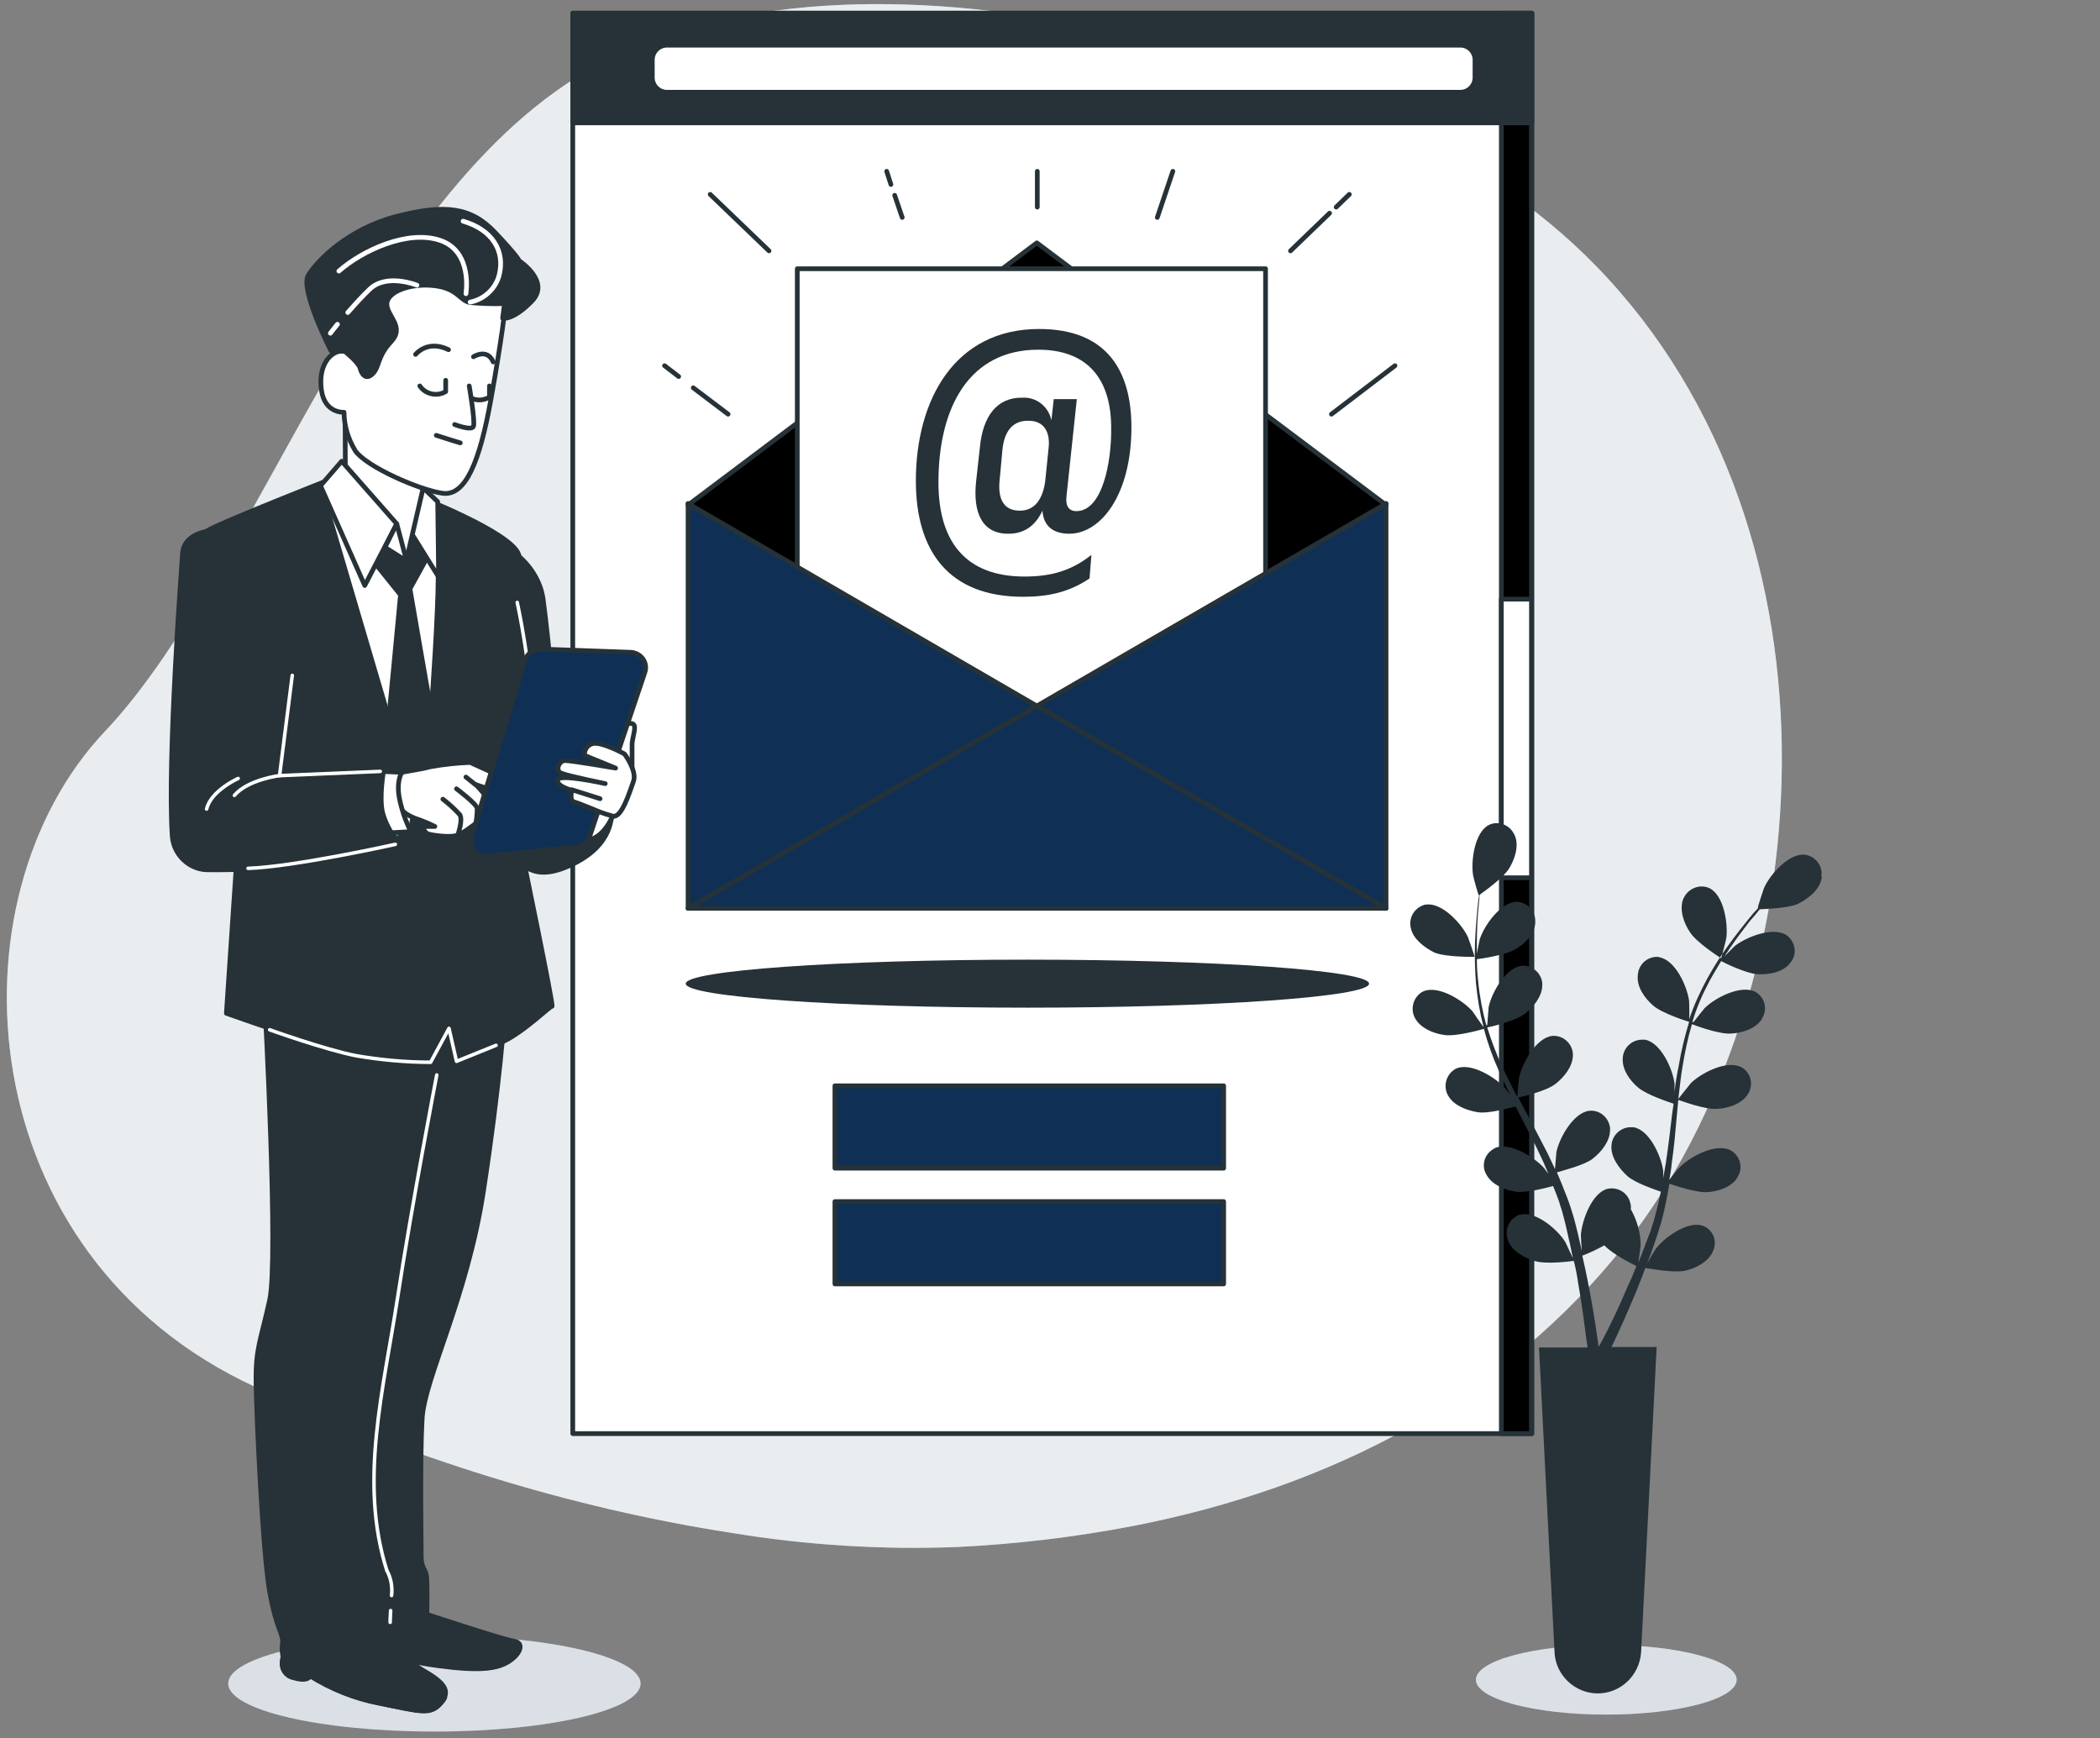
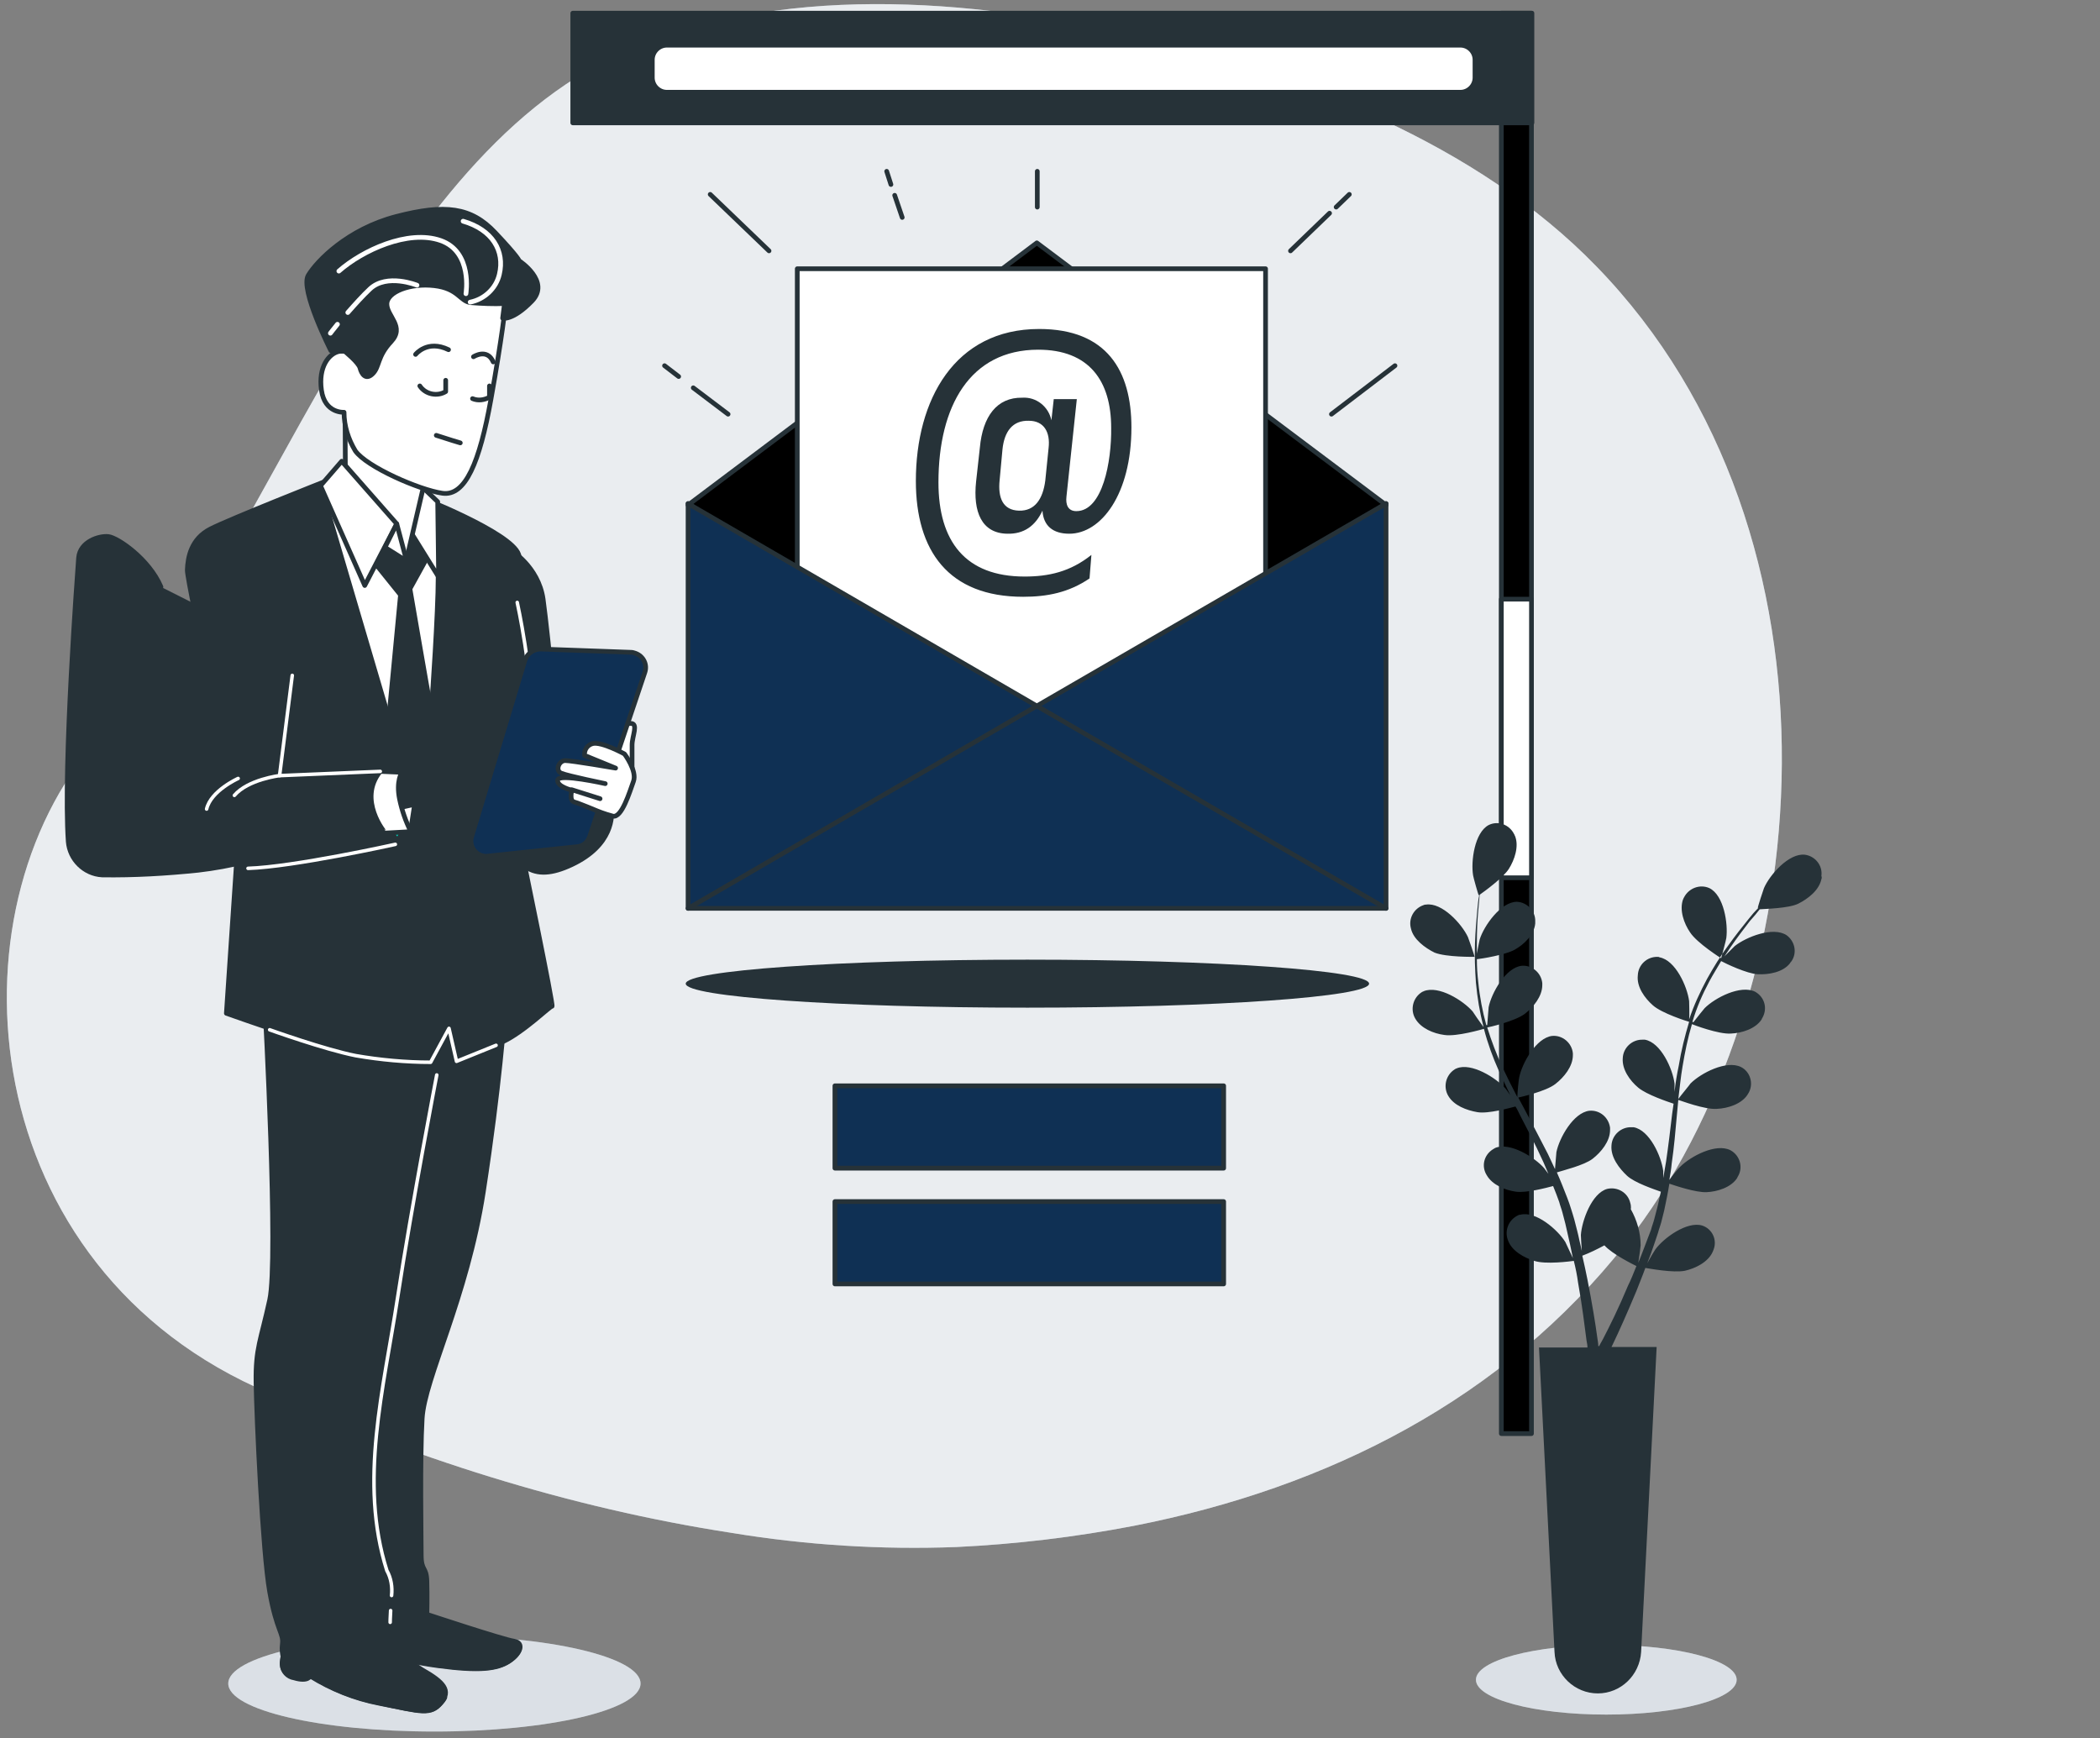
<svg xmlns="http://www.w3.org/2000/svg" id="Layer_1" x="0px" y="0px" viewBox="0 0 446.2 369.3" style="enable-background:new 0 0 446.2 369.3;" xml:space="preserve" width="446.2" height="369.3">
  <rect x="0" y="0" width="446.2" height="369.3" fill="#808080" stroke="none" />
  <style type="text/css">	.st0{fill:#B7C1CC;}	.st1{opacity:0.7;fill:#FFFFFF;enable-background:new    ;}	.st2{fill:#FFFFFF;stroke:#263238;stroke-linecap:round;stroke-linejoin:round;}	.st3{stroke:#263238;stroke-linecap:round;stroke-linejoin:round;}	.st4{fill:#263238;stroke:#263238;stroke-linecap:round;stroke-linejoin:round;}	.st5{fill:#263238;}	.st6{fill:#0F3054;stroke:#263238;stroke-linecap:round;stroke-linejoin:round;}	.st7{fill:none;stroke:#263238;stroke-linecap:round;stroke-linejoin:round;}	.st8{opacity:0.5;fill:#FFFFFF;enable-background:new    ;}	.st9{fill:none;stroke:#FFFFFF;stroke-width:0.75;stroke-linecap:round;stroke-linejoin:round;}	.st10{fill:#00D9BE;stroke:#263238;stroke-linecap:round;stroke-linejoin:round;}	.st11{fill:none;stroke:#FFFFFF;stroke-linecap:round;stroke-linejoin:round;}</style>
  <g id="freepik--background-simple--inject-68">
    <path class="st0" d="M240.9,324.2c41.4-8.1,78.6-27,104.5-59.9c41.3-52.4,49.3-150.6-6.2-207.7c-25.4-26.2-63.3-40.6-97.1-48.6   c-36.3-8.7-77.4-11.4-110,3.3C79.5,34.8,56,119.8,22.3,155.4s-29,111.4,32.2,139.4c32.3,14.8,66.6,25.6,101,30.9   c15.8,2.6,31.8,3.6,47.7,3C215.8,328.1,228.4,326.6,240.9,324.2z" />
    <path class="st1" d="M240.9,324.2c41.4-8.1,78.6-27,104.5-59.9c41.3-52.4,49.3-150.6-6.2-207.7c-25.4-26.2-63.3-40.6-97.1-48.6   c-36.3-8.7-77.4-11.4-110,3.3C79.5,34.8,56,119.8,22.3,155.4s-29,111.4,32.2,139.4c32.3,14.8,66.6,25.6,101,30.9   c15.8,2.6,31.8,3.6,47.7,3C215.8,328.1,228.4,326.6,240.9,324.2z" />
  </g>
  <g id="freepik--Screen--inject-68">
-     <rect x="121.7" y="2.8" class="st2" width="203.8" height="301.8" />
    <rect x="319" y="2.8" class="st3" width="6.4" height="301.8" />
    <rect x="319" y="127.3" class="st2" width="6.4" height="59.2" />
    <rect x="121.7" y="2.8" class="st4" width="203.8" height="23.3" />
    <path class="st2" d="M141.7,9.6h168.6c1.7,0,3.1,1.4,3.1,3.1v3.8c0,1.7-1.4,3.1-3.1,3.1H141.7c-1.7,0-3.1-1.4-3.1-3.1v-3.8   C138.6,11,140,9.6,141.7,9.6z" />
    <path class="st5" d="M290.9,209c0,2.8-32.5,5.1-72.6,5.1s-72.6-2.3-72.6-5.1s32.5-5.1,72.6-5.1S290.9,206.2,290.9,209z" />
    <polygon class="st3" points="294.3,107.2 294.5,107 294.1,107 220.3,51.6 146.6,107 146.2,107 146.4,107.1 146.2,107.3    146.7,107.3 221,160.8 294,107.3 294.5,107.3  " />
    <rect x="169.4" y="57.1" class="st2" width="99.5" height="123.5" />
    <path class="st5" d="M240.4,90.8c0,14.3-6.5,22.6-13.2,22.6c-3.5,0-5.5-1.7-5.7-4.9c-1.5,3.2-3.9,5-7.5,4.9   c-5.4-0.1-7.3-4.6-6.6-11.1l0.8-7.2c0.6-6.6,3.6-10.7,9-10.6c3-0.2,5.6,1.9,6.2,4.8l0.5-4.5h4.9l-2.2,20.7   c-0.2,1.7,0.3,3.1,2.1,3.1c5.6,0,7.5-10.6,7.4-17.7c0-10-4.7-16.6-15.5-16.6c-14.5,0-21.2,12-21.2,28.2c0,12.5,5.7,20,18.3,20   c5.1,0,9.7-1,14.2-4.6l-0.4,5c-4.4,3-9,3.9-14.1,3.9c-15.9,0-22.8-9.8-22.8-24.6c0-17.2,8.2-32.3,26.2-32.3   C235.2,69.9,240.4,78.8,240.4,90.8z M213,95.5l-0.6,6.5c-0.4,3.8,0.7,6.4,4.1,6.5s5.1-2.5,5.6-6.4l0.7-6.9c0.4-3.4-1-5.8-4.2-5.8   C215.2,89.3,213.4,91.6,213,95.5L213,95.5z" />
    <polygon class="st6" points="146.2,107 146.2,193 294.5,193 294.5,107 220.3,150  " />
    <polyline class="st7" points="146.2,193 220.3,150 294.5,193  " />
    <rect x="177.4" y="230.7" class="st6" width="82.6" height="17.5" />
    <rect x="177.4" y="255.3" class="st6" width="82.6" height="17.5" />
    <line class="st7" x1="147.3" y1="82.4" x2="154.7" y2="88" />
    <line class="st7" x1="141.2" y1="77.7" x2="144.2" y2="80" />
    <line class="st7" x1="150.9" y1="41.3" x2="163.4" y2="53.3" />
    <line class="st7" x1="190.1" y1="41.5" x2="191.7" y2="46.2" />
    <line class="st7" x1="188.4" y1="36.4" x2="189.3" y2="39.2" />
    <line class="st7" x1="296.4" y1="77.7" x2="282.9" y2="88" />
    <line class="st7" x1="282.5" y1="45.3" x2="274.2" y2="53.3" />
    <line class="st7" x1="286.7" y1="41.3" x2="283.9" y2="44" />
-     <line class="st7" x1="249.2" y1="36.4" x2="245.9" y2="46.2" />
    <line class="st7" x1="220.4" y1="36.4" x2="220.4" y2="44" />
  </g>
  <g id="freepik--Plants--inject-68">
    <ellipse class="st0" cx="341.3" cy="356.9" rx="27.7" ry="7.4" />
    <ellipse class="st8" cx="341.3" cy="356.9" rx="27.7" ry="7.4" />
    <path class="st5" d="M299.8,197.3c-0.6-2.1,0.6-4.3,2.7-5c0.2-0.1,0.4-0.1,0.5-0.1c3.4-0.5,7.6,4.1,8.9,6.9   c0.1,0.2,1.5,4.2,1.4,4.2s-6,0.1-8.5-0.9C302.8,201.4,300.3,199.6,299.8,197.3z M387,186.8c-0.5,2.4-2.9,4.2-4.9,5.2   s-7,1.1-8.2,1.2c-0.6,0.8-1.3,1.6-2.1,2.5c-1.3,1.7-2.7,3.5-4.2,5.7c-0.4,0.6-0.8,1.2-1.2,1.8c0.9-0.9,2.1-2.1,2.2-2.2   c2.4-1.9,8.1-4.2,11-2.3c1.8,1.3,2.3,3.8,1,5.6c-0.1,0.1-0.2,0.2-0.3,0.4c-1.5,1.9-4.5,2.4-6.8,2.3s-6.9-2.3-7.8-2.8   c-0.8,1.4-1.7,2.8-2.5,4.3c-1.5,2.8-2.7,5.6-3.6,8.6l0.2,0.1c0.7-0.9,2.2-2.8,2.4-3c2.2-2.2,7.6-5,10.7-3.5c2,1.1,2.7,3.5,1.6,5.5   c-0.1,0.1-0.1,0.2-0.2,0.4c-1.3,2-4.2,2.9-6.5,3c-2.6,0.2-8.1-1.9-8.3-2c-0.9,3-1.5,6-2,9c-0.4,2.3-0.6,4.6-0.9,6.9   c0.5-0.7,2.5-3.1,2.6-3.3c2.2-2.2,7.6-5,10.7-3.5c2,1,2.7,3.5,1.7,5.4c-0.1,0.2-0.2,0.3-0.3,0.5c-1.3,2-4.2,2.9-6.5,3   c-2.6,0.2-7.8-1.8-8.2-1.9l-0.3,3.2c-0.3,3.4-0.6,6.9-1.1,10.3c-0.1,1.2-0.3,2.3-0.5,3.5c0.7-1,2.1-2.7,2.3-2.8   c2.2-2.2,7.6-5.1,10.7-3.5c2,1.1,2.7,3.6,1.6,5.5c-0.1,0.1-0.1,0.2-0.2,0.4c-1.3,2-4.2,2.9-6.5,3s-6.7-1.4-7.9-1.8   c-0.3,1.9-0.7,3.8-1.1,5.7c-0.2,0.8-0.4,1.6-0.6,2.4s-0.5,1.5-0.7,2.3c-0.5,1.5-1,3-1.5,4.4c-0.3,0.7-0.5,1.4-0.8,2.1   c0.6-1.1,1.6-2.8,1.7-2.9c1.8-2.5,6.8-6.1,10-5.1c2.1,0.7,3.2,3,2.4,5.1c-0.1,0.2-0.1,0.3-0.2,0.5c-1,2.2-3.7,3.5-5.9,4   c-2.5,0.5-7.7-0.5-8.4-0.6c-0.6,1.7-1.3,3.3-1.9,4.9c-2,4.8-3.8,8.8-5.1,11.5l-0.2,0.4h9.6l-3.3,64.8c-0.3,4.9-4.3,8.8-9.2,8.8l0,0   c-4.9,0-9-3.9-9.2-8.8l-3.3-64.7h10.3c0-0.5-0.1-0.9-0.2-1.5c-0.4-3-0.9-7.3-1.8-12.3c-0.2-1.5-0.5-3-0.9-4.6c-0.7,0.1-6,0.8-8.4,0   c-2.2-0.7-4.8-2.1-5.6-4.4c-0.8-2.1,0.2-4.4,2.2-5.3c0.1-0.1,0.3-0.1,0.4-0.1c3.3-0.9,8,3.2,9.6,5.8c0.1,0.2,1.1,2.3,1.6,3.4   c-0.2-1-0.4-1.9-0.6-2.9c-0.3-1.4-0.7-3-1-4.4c-0.2-0.8-0.4-1.5-0.6-2.3s-0.5-1.5-0.7-2.3c-0.4-1.1-0.8-2.2-1.3-3.4   c-1.5,0.4-5.7,1.5-7.9,1.2s-5-1.4-6.2-3.5c-1.2-1.9-0.6-4.3,1.3-5.5c0.2-0.1,0.3-0.2,0.5-0.3c3.1-1.3,8.4,2,10.4,4.3   c0.1,0.1,0.4,0.6,0.9,1.2c-0.5-1.1-0.9-2.2-1.4-3.2c-1.4-3.1-3-6.1-4.6-9.2c-0.3-0.6-0.6-1.3-1-1.9c-1.2,0.3-5.8,1.6-8.1,1.2   s-5-1.4-6.2-3.5c-1.1-1.9-0.5-4.4,1.4-5.6c0.1-0.1,0.2-0.1,0.4-0.2c3.1-1.3,8.4,2,10.4,4.3c0.1,0.1,0.5,0.7,1,1.4   c-0.8-1.7-1.6-3.4-2.4-5.1c-1.3-2.9-2.4-5.9-3.2-9c-0.4,0.1-5.8,1.7-8.4,1.3c-2.3-0.3-5-1.4-6.2-3.5c-1.1-1.9-0.5-4.4,1.4-5.6   c0.1-0.1,0.3-0.1,0.4-0.2c3.2-1.3,8.4,2,10.4,4.3c0.1,0.2,1.7,2.5,2.3,3.3v-0.1c-0.8-3-1.3-6.1-1.6-9.3c-0.2-2.8-0.3-5.6-0.2-8.4   c0.1-2.6,0.3-5,0.5-7.1c0.1-1.1,0.2-2.2,0.4-3.1h-0.1c-0.1,0-1.2-4-1.2-4.2c-0.5-3,0.3-9.1,3.3-10.7c2-1,4.4-0.1,5.4,1.9   c0.1,0.1,0.1,0.3,0.2,0.4c0.9,2.2-0.1,5.1-1.3,7s-5.2,4.8-6.2,5.5c-0.1,1-0.2,2.1-0.3,3.3c-0.2,2.1-0.3,4.5-0.3,7.1   c0,0.7,0,1.4,0,2.1c0.2-1.2,0.6-2.9,0.6-3c0.9-2.9,4.5-8,7.9-8c2.2,0.1,4,2,3.9,4.2c0,0.1,0,0.3,0,0.4c-0.2,2.4-2.4,4.5-4.4,5.6   s-7,1.9-8,2c0,1.6,0.1,3.2,0.3,4.9c0.3,3.1,0.9,6.2,1.7,9.1h0.2c0.1-1.1,0.3-3.6,0.3-3.8c0.6-3,3.6-8.4,7-8.8   c2.2-0.2,4.2,1.5,4.4,3.7c0,0.1,0,0.3,0,0.4c0,2.4-1.9,4.7-3.7,6.1c-2.1,1.6-7.8,2.9-8,2.9c0.9,2.9,2,5.8,3.3,8.6   c1,2.1,2,4.1,3.1,6.2c0-0.8,0.3-4,0.4-4.2c0.6-3,3.6-8.4,7-8.8c2.2-0.2,4.2,1.5,4.4,3.7c0,0.1,0,0.3,0,0.4c0,2.4-1.9,4.7-3.7,6.1   c-2,1.6-7.5,2.8-7.9,2.9c0.5,0.9,1,1.9,1.5,2.8c1.6,3,3.2,6.1,4.8,9.2c0.5,1.1,1,2.1,1.5,3.2c0.1-1.2,0.3-3.4,0.3-3.6   c0.6-3,3.6-8.4,7-8.8c2.2-0.2,4.1,1.4,4.4,3.6c0,0.2,0,0.4,0,0.5c0,2.4-1.9,4.7-3.7,6.1s-6.4,2.5-7.6,2.9c0.8,1.8,1.5,3.6,2.2,5.4   c0.3,0.8,0.6,1.6,0.8,2.3s0.5,1.5,0.7,2.3c0.4,1.6,0.8,3,1.1,4.5c0.2,0.7,0.3,1.4,0.5,2.2c-0.1-1.2-0.2-3.2-0.2-3.4   c0.2-3,2.3-8.9,5.6-9.8c2.2-0.5,4.4,0.8,4.9,3c0,0.1,0.1,0.3,0.1,0.4c0,0.3,0.1,0.6,0,0.9c1.3,2.3,2.1,5,2.1,7.7   c0,0.2-0.3,2.5-0.5,3.7c0.4-0.9,0.7-1.8,1.1-2.8c0.5-1.4,1.1-2.8,1.6-4.2c0.2-0.8,0.5-1.5,0.7-2.3s0.4-1.5,0.6-2.3   c0.3-1.1,0.5-2.3,0.8-3.5c-1.4-0.5-5.6-1.9-7.2-3.4s-3.5-3.9-3.3-6.4c0.1-2.2,2-4,4.3-3.9c0.1,0,0.3,0,0.4,0   c3.4,0.6,5.9,6.2,6.3,9.3c0,0.1,0,0.8,0,1.5c0.2-1.2,0.4-2.3,0.6-3.5c0.5-3.4,0.9-6.8,1.3-10.2c0.1-0.7,0.2-1.4,0.3-2.1   c-1.2-0.4-5.7-1.9-7.5-3.4s-3.5-3.9-3.3-6.3c0.1-2.2,2-4,4.3-3.9c0.1,0,0.3,0,0.4,0c3.4,0.6,5.9,6.2,6.3,9.3c0,0.1,0,0.9,0,1.8   c0.2-1.9,0.5-3.7,0.9-5.6c0.5-3.1,1.3-6.3,2.2-9.3c-0.4-0.1-5.8-1.8-7.7-3.5c-1.7-1.5-3.5-3.9-3.2-6.4c0.1-2.2,1.9-3.9,4.1-3.9   c0.2,0,0.4,0,0.5,0.1c3.4,0.6,5.9,6.2,6.3,9.3c0,0.2,0.1,3,0,4v-0.1c1-3,2.3-5.8,3.8-8.6c1.4-2.5,2.8-4.8,4.5-7.1   c1.5-2.1,3-4,4.3-5.6c0.7-0.9,1.4-1.7,2.1-2.4h-0.1c-0.1,0,1.2-4,1.3-4.2c1.2-2.8,5.3-7.5,8.7-7.1c2.2,0.3,3.8,2.3,3.5,4.5   C387.1,186.4,387.1,186.6,387,186.8z M347.7,269c-0.6-0.3-5.1-2.5-6.8-4.4c-1.5,0.8-3.1,1.6-4.7,2.2c0.4,1.8,0.8,3.5,1.1,5.1   c1,5.1,1.7,9.4,2.1,12.4c0.1,0.6,0.2,1.2,0.2,1.7h0.2c0.2-0.5,0.5-0.9,0.8-1.5c1.4-2.7,3.3-6.5,5.3-11.3   C346.5,272,347.1,270.5,347.7,269z M365.7,203.6c0,0,1.1-4,1.1-4.3c0.4-3-0.5-9.1-3.6-10.6c-2-0.9-4.4,0-5.4,2   c-0.1,0.1-0.1,0.3-0.2,0.4c-0.8,2.3,0.2,5.1,1.5,7C360.6,200.4,365.7,203.6,365.7,203.6L365.7,203.6z" />
  </g>
  <g id="freepik--Character--inject-68">
    <ellipse class="st0" cx="92.3" cy="357.7" rx="43.8" ry="10.2" />
    <ellipse class="st8" cx="92.3" cy="357.7" rx="43.8" ry="10.2" />
    <path class="st4" d="M108.4,116.8c0,0,6,3.5,7,10.5s3.9,37,3.9,37s10.3,4.9,10.6,7s0.3,8.3-8.4,12.4s-11.8,0.2-16.1-8.4   S108.4,116.8,108.4,116.8z" />
-     <path class="st2" d="M130.2,173.3c0,0-2,5.2-5.8,5.2c-3.8,0-2.5-7.9-0.6-9.8s3.9-3.6,6.9-0.9C133.8,170.6,130.2,173.3,130.2,173.3z   " />
    <path class="st7" d="M117.8,166.5c-3.1,0.9-5.3,3.5-5.9,6.6" />
    <path class="st2" d="M134.3,164.6v-6.3c0-1.9,1.4-4.6-0.3-4.6s-2.7,2.2-2.7,3.6v3.6L134.3,164.6z" />
    <path class="st4" d="M90.7,343c0,0,16.3,5.4,18.5,5.7s1.5,2.6-1,4.2s-6.2,2.1-15.1,0.9s-10.4-2.9-11.1-2.6s-2.1,1.5-4.2,0.5   s-3.1-5-1-6.8S90.7,343,90.7,343z" />
    <path class="st4" d="M110.4,350c-4.8,3.8-17.4,2.5-23.7,0.8c-3.4-1-7-1.2-10.6-0.8c0.3,0.8,0.9,1.4,1.6,1.8c2.1,1,3.6-0.2,4.2-0.5   s2.2,1.4,11.1,2.6s12.6,0.7,15.1-0.9C109.6,352,110.4,350.9,110.4,350z" />
    <path class="st4" d="M79.4,346.9c3.2,2.9,6.7,5.6,10.3,7.9c4.6,2.6,6.2,4.4,4,7s-4,2-13.2,0c-5.2-1-10.2-3-14.7-5.9   c0,0-0.4,1.2-3.4,0.4c-3-0.9-2.7-3.2-2-5.2S70.8,342.8,79.4,346.9z" />
    <path class="st4" d="M93.7,361.8c0.3-0.3,0.6-0.7,0.8-1.1c-1.3,0.7-2.9,1.2-4.4,1.2c-3.6,0-15.2-3.6-19.9-6.2   c-3.9-2.2-8.6-2.1-10.2-2c0,1.4,1.1,2.6,2.5,2.8c3,0.9,3.4-0.4,3.4-0.4c4.5,2.8,9.5,4.8,14.7,5.8C89.7,363.7,91.5,364.3,93.7,361.8   z" />
    <path class="st4" d="M107.2,215.6c0,0-1,14.9-4.5,37.6s-12.5,39.6-13,48.2s-0.2,25.5-0.2,29s1.1,2.4,1.2,5.5s0,7.2,0,7.2   c-2,1-4.2,1.8-6.3,2.5c-1.2,0.3-2.5,0.6-3.7,0.8c0,0,0.5,1-2.1-5.4s-3.7-17.4-3.7-28.2s4.7-30.1,6.5-41.1s6.7-39,7.2-44.8   c0.4-3.9,1.2-7.8,2.4-11.6c3.1,0.4,6.3,0.4,9.5,0C105.3,214.5,107.2,215.6,107.2,215.6z" />
    <path class="st4" d="M56.3,213.9c0,0,2.9,53.6,1,62.3s-3,10.2-2.9,17.5s1.4,36.1,2.9,44.5s3,8.8,2.7,11.1s0.5,3.9,1,4.2   s0.4,1.9,7.2-0.6c4.4-1.6,8.6-3.4,12.8-5.5c0.3-2.6,0.4-5.2,0.4-7.8c0-5.9-3-10.2-3-14.7s-1-24.6,2.7-38.7s8.6-44.3,9.8-53.1   s1.8-13.8,1.8-13.8c-6.6-0.1-13.2-1.1-19.5-2.9c-10.6-3-17.2-4.6-17.4-3.7C55.6,213.2,55.8,213.7,56.3,213.9   C56.2,213.9,56.3,213.9,56.3,213.9z" />
    <path class="st9" d="M83,342.2c-0.1,1.5-0.1,2.5-0.1,2.5" />
    <path class="st9" d="M92.8,228.4c0,0-5.3,27.6-8.3,47.2s-8.3,39.2-2.3,58.1c0.9,1.6,1.2,3.5,1,5.3" />
    <path class="st4" d="M69.3,102.2c0,0-20.5,8.1-24.6,10.2s-4.8,6-4.9,8.7s11.1,52.6,11.1,52.6l-2.8,41.6c0,0,28.3,10.1,34.1,10.3   s10.2,0.2,10.2,0.2l3-7.4l1.6,7c0,0,5.1-1.9,9.7-4s10.2-7.7,10.6-7.6s-6.5-33.2-6.5-33.2s1-58.1-0.6-62.8s-21.5-12.4-21.5-12.4   s-7.3-0.6-11.4-1.2S70.4,101.5,69.3,102.2z" />
    <path class="st9" d="M57.3,218.8c0,0,11.7,4.2,18.3,5.5c5.2,0.9,10.6,1.4,15.9,1.4l3.9-7.2l1.6,7l8.4-3.4" />
    <path class="st9" d="M109.9,128c0,0,3.4,15.5,2.8,24.5" />
    <path class="st2" d="M77.3,104.3c-4.1-0.6-7.1-1-8.2-0.4l-0.7,0.4l14.2,48.2l5.1,7.7l4.1-11.6c0,0,1.3-18.2,1.3-26.1   c0-4.6-0.3-9.3-0.8-13.9c-2-0.9-3.3-1.4-3.3-1.4C85.2,106.1,81.3,105.1,77.3,104.3z" />
    <path class="st4" d="M78.5,118.2l6.6,8.2l-2.5,26.3l5.1,7.7c0,0,3.6-11.7,3.6-11.3s-4.2-24-4.2-24l4.2-7.6l-4.6-8.6L78.5,118.2z" />
    <polygon class="st2" points="87.3,113.1 93.2,122.6 93,106.6 88.6,102.4  " />
    <path class="st2" d="M73.3,83.6c0,0,0.1,19.7,0.1,20.5s12.9,15.1,12.9,15.1l5.1-21.9c0,0-9.7-3.1-12.4-7.1S73.9,82.7,73.3,83.6z" />
    <polygon class="st2" points="72.6,98 84.3,111.3 77.5,124.4 68.1,103.2  " />
    <polygon class="st2" points="84.3,111.3 86.4,119.2 81.8,116.3  " />
    <polygon class="st2" points="87.2,176.7 87.3,176.1 88.1,170.9 83.6,171.9  " />
    <polygon class="st10" points="84.5,178.6 85.6,176.6 83,176.8  " />
-     <path class="st2" d="M82.8,164.7c0.5-0.4,6.2-1.1,8.7-1.8c2.8-0.5,5.6-0.8,8.4-0.9l11.6,5.3c0,0,1.6,0.9-0.4,1.6s-10-2.2-10-2.2   s3.6,3.8,3.6,4.7s-5.6,5.3-7.3,6s-5.8,0-6.4-0.2s-1.8-1.6-0.2-1.6h1.6c-1.4-0.7-2.9-1.3-4.4-1.8c-1.2-0.5-2.3-1.2-3.1-2.2h-2.9   C81.7,171.6,80.4,166.9,82.8,164.7z" />
    <path class="st7" d="M97,167.6c0,0,4.4,3.3,4.4,4.2s-0.2,2.7-0.2,2.7" />
    <path class="st7" d="M94.1,169.8c1.3,1,2.5,2.1,3.6,3.3c0.7,1.1-0.4,4.2-0.4,4.2" />
    <line class="st7" x1="101" y1="166.7" x2="99" y2="165.1" />
    <path class="st2" d="M80.8,163.9l4.6,0.2c0,0-1.3,1.8-0.5,5.7c0.5,2.4,1.3,4.7,2.4,6.9l-5.4,0.3C81.8,177,75.9,169.9,80.8,163.9z" />
-     <path class="st4" d="M62.2,138.8l-2.8,26.1l22.1-1.1c0,0-1,5.7-0.2,8.9c0.6,2.2,1.7,4.2,3.1,6c-6.5,2.6-13.3,4.3-20.2,5.1   c-6.8,0.7-13.6,1.1-20.4,1c-3.8-0.2-6.9-3.3-7.2-7.1c-1.1-16.1,2-57.5,2.2-60.3c0.3-3.4,4.3-4.7,6.3-4.5s8.7,4.8,11.2,10.7" />
+     <path class="st4" d="M62.2,138.8l-2.8,26.1c0,0-1,5.7-0.2,8.9c0.6,2.2,1.7,4.2,3.1,6c-6.5,2.6-13.3,4.3-20.2,5.1   c-6.8,0.7-13.6,1.1-20.4,1c-3.8-0.2-6.9-3.3-7.2-7.1c-1.1-16.1,2-57.5,2.2-60.3c0.3-3.4,4.3-4.7,6.3-4.5s8.7,4.8,11.2,10.7" />
    <polyline class="st9" points="62.1,143.5 59.4,164.8 80.8,163.9  " />
    <path class="st9" d="M59.4,164.8c0,0-6.7,0.8-9.6,4.2" />
    <path class="st9" d="M50.6,165.4c0,0-5.8,2.6-6.7,6.5" />
    <path class="st9" d="M84,179.4c0,0-21.6,4.8-31.3,5.1" />
    <path class="st2" d="M107.4,64.9c0,0-0.7,6.7-3.1,20s-5.4,20.6-10.3,19.9s-16.1-5.6-18.5-9c-1.5-2.5-2.4-5.3-2.4-8.2   c0,0-4.1,0.3-4.8-4.7s1.6-7.7,3.6-8.2s5.9,1.7,6.8-2.6s-3-8.1-0.1-10.9c2.9-2.8,10.3-3.7,17-2.4c4.2,0.9,8.1,2.7,11.6,5.4   L107.4,64.9z" />
    <path class="st7" d="M94.7,80.8v2.4c-1.8,1.1-4.3,0.6-5.5-1.2" />
    <path class="st7" d="M104,82v2.4c-1.1,0.6-2.4,0.8-3.6,0.3" />
    <path class="st7" d="M97.8,94.1c0,0-2.7-0.8-5.1-1.6" />
-     <path class="st7" d="M99.7,82c0,0,1.3,7.6,0.9,8.6s-4-0.4-4-0.4" />
    <path class="st7" d="M88.3,75.3c0,0,2.5-3.2,7-1" />
    <path class="st7" d="M100.6,75.8c0,0,2.9-1.9,4.2,1.1" />
    <path class="st6" d="M111.5,140.4l-11.3,37.4c-0.5,1.7,0.5,3.5,2.2,4c0.4,0.1,0.8,0.2,1.3,0.1l18.9-2c1.3-0.1,2.3-1,2.7-2.2   l11.7-34.8c0.6-1.7-0.3-3.5-2-4.1c-0.3-0.1-0.6-0.2-0.9-0.2l-19.4-0.7C113.2,138,111.9,139,111.5,140.4z" />
    <path class="st2" d="M132.7,160.2c0,0-4.9-2.7-6.8-2.2c-1.1,0.3-1.8,1.3-1.7,2.5l6.6,2.7c0,0-9.3-1.6-10.7-1.6s-2.2,2.2-0.8,2.7   l0,0c1.5,0.6,9.3,2.2,9.3,2.2s-9.8-2.2-10.1-0.8s3,2.2,3,2.2s-0.6,2.2,0.5,2.5s4.9,1.9,4.9,1.9s1.4,0.6,3.3,1.1s3.6-5.2,4.4-7.4   S132.7,160.2,132.7,160.2z" />
    <line class="st7" x1="121.5" y1="167.8" x2="127.5" y2="169.7" />
    <path class="st4" d="M73.2,74.6c0,0,3,2.4,3.3,3.6s1.2,2.7,2.7,1.2s0.9-3.6,3.9-6.8s-0.9-5.4-0.9-8c0-2.6,5-4.5,10.1-3.9   s5.4,3.3,7.7,3.6c2.4,0.2,4.8,0.3,7.2,0.2l-0.4,3.1c0,0,2.1,0.6,6.2-3.6s-2.7-8.6-2.7-8.6s0-0.6-5.1-6S94.6,43.3,84.2,46   s-16.9,9.5-18.7,12.5c-1.8,3,4.8,16,4.8,16L73.2,74.6z" />
    <path class="st11" d="M99.9,64.2c3-0.6,5.5-2.9,6.2-5.9c1.2-5-1.5-9.5-7.7-11.3" />
    <path class="st11" d="M99,62.4c0,0,1.5-8.9-5.4-11.3S77,53.2,72,57.6" />
    <path class="st11" d="M71.7,68.9c-0.9,1.1-1.5,1.9-1.5,1.9" />
    <path class="st11" d="M88.6,60.6c0,0-6.4-2.6-10,0.8c-1.5,1.4-3.2,3.3-4.7,5" />
  </g>
</svg>